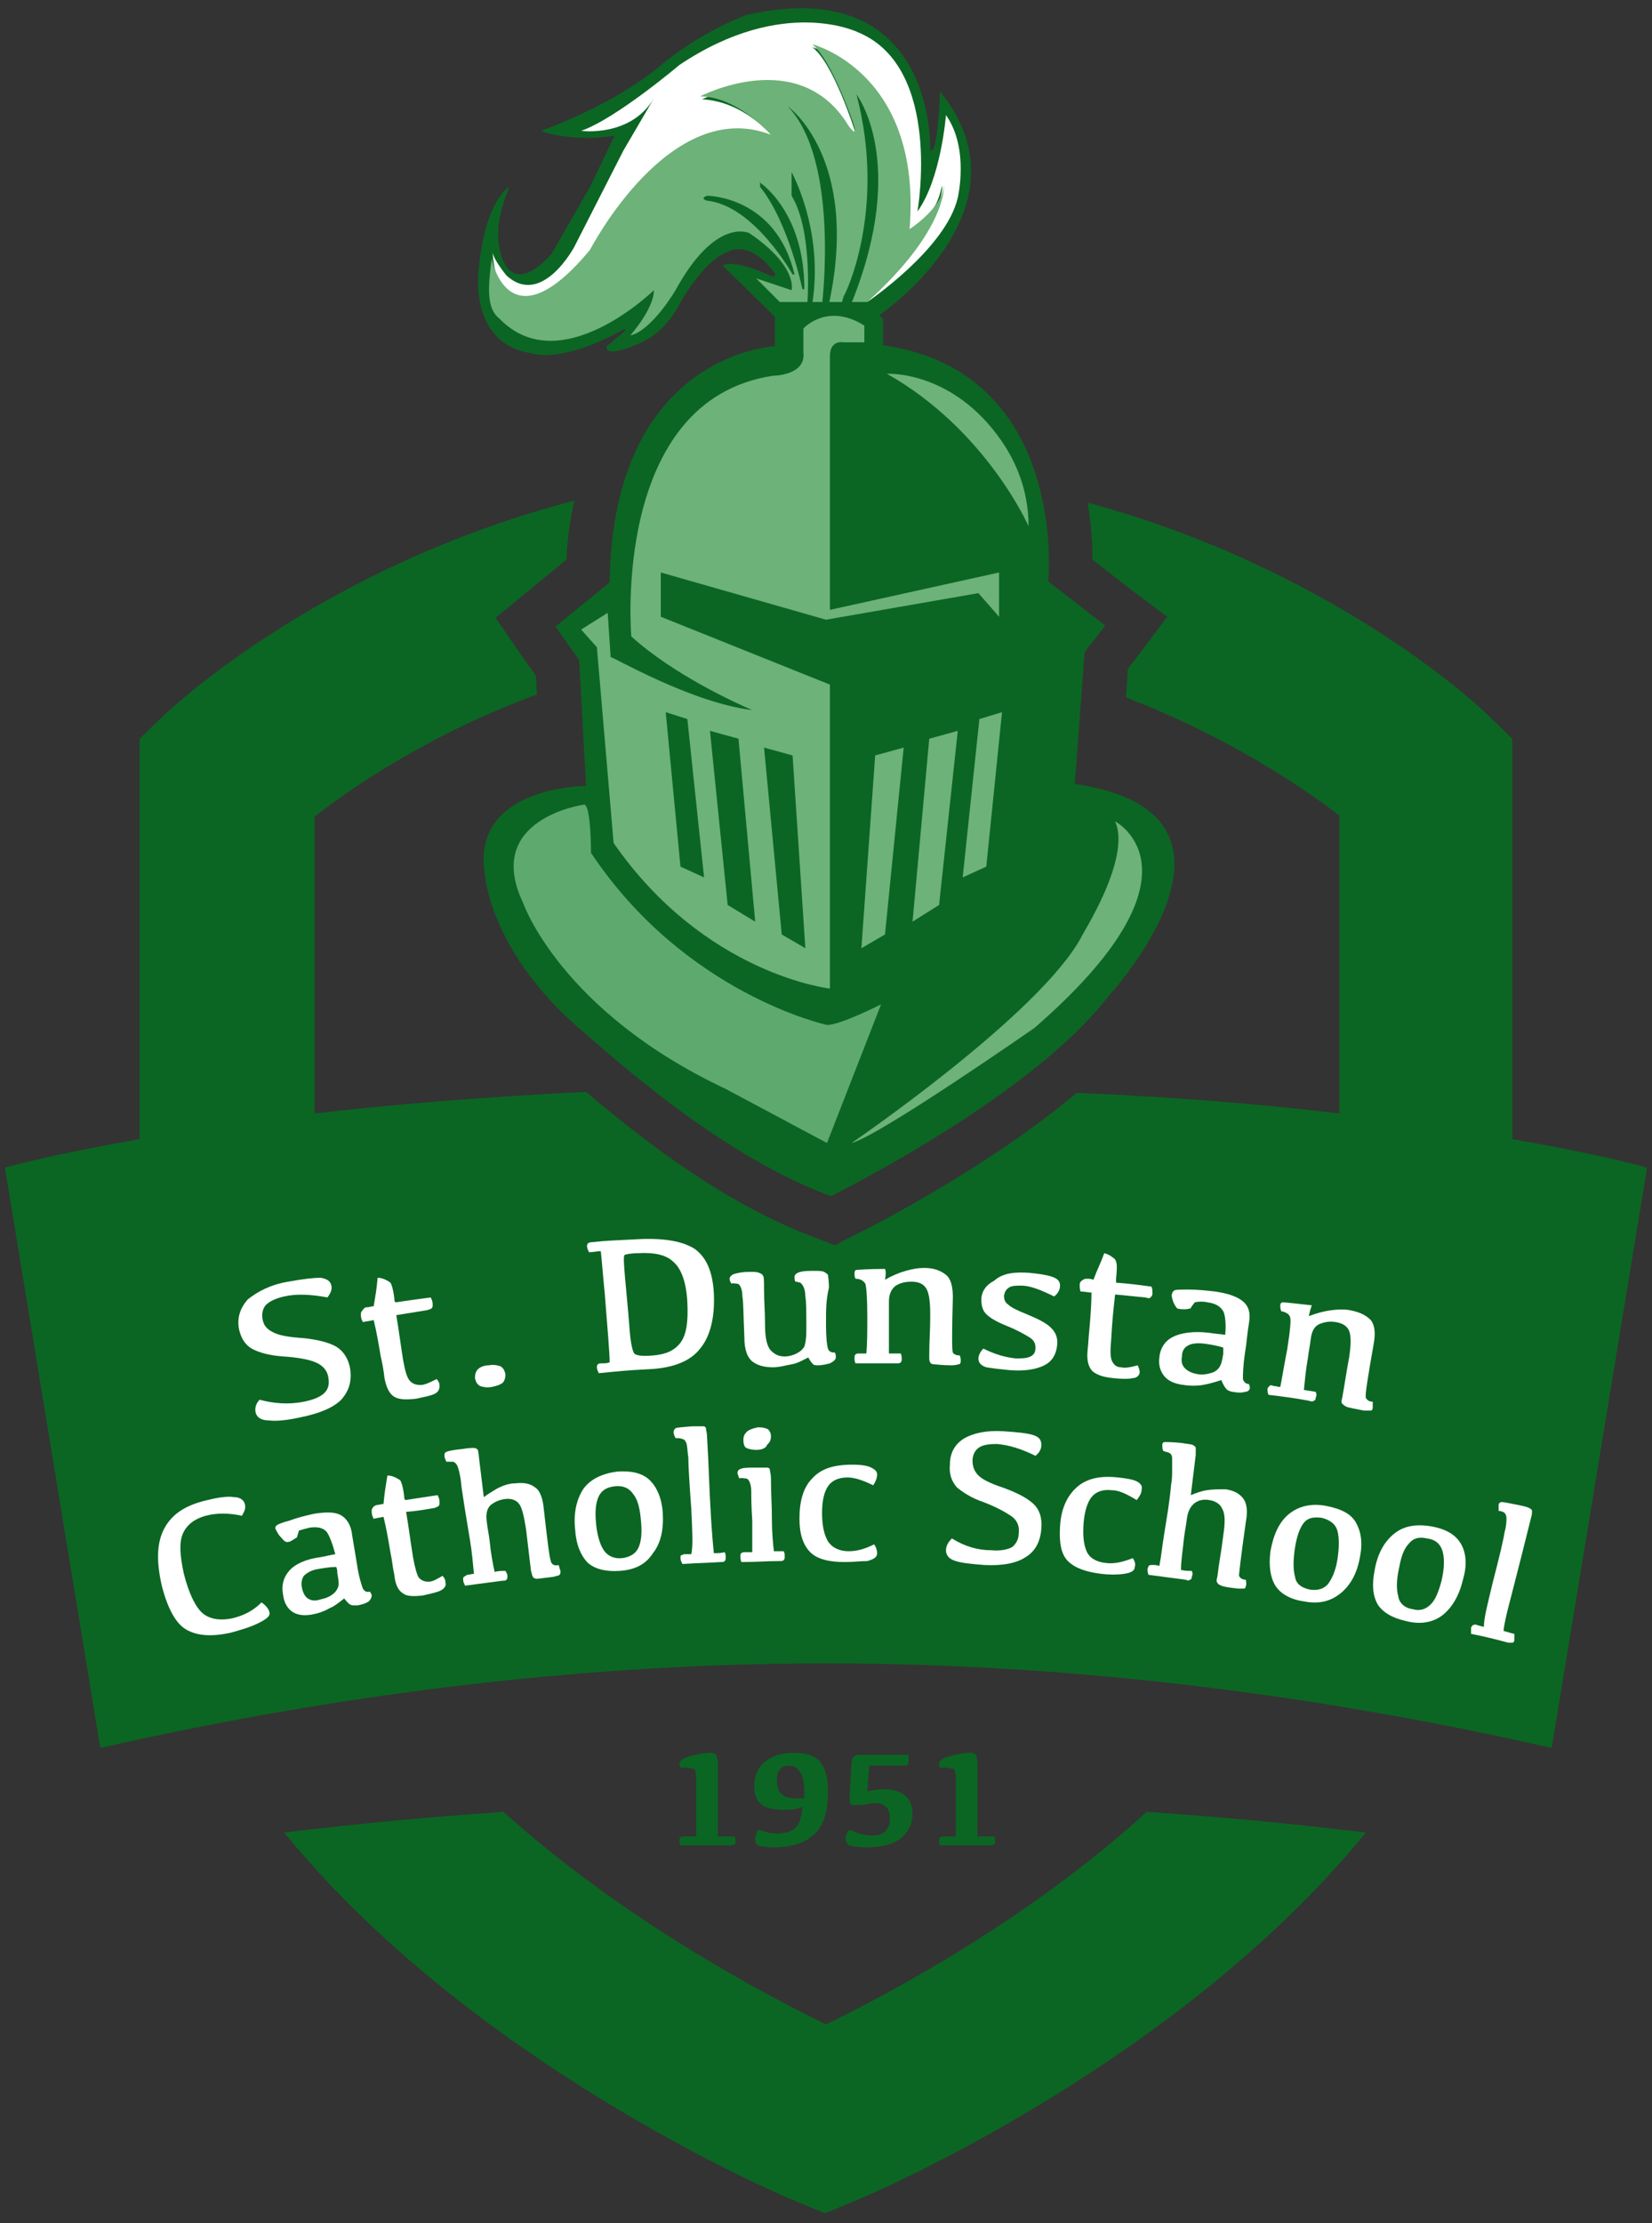
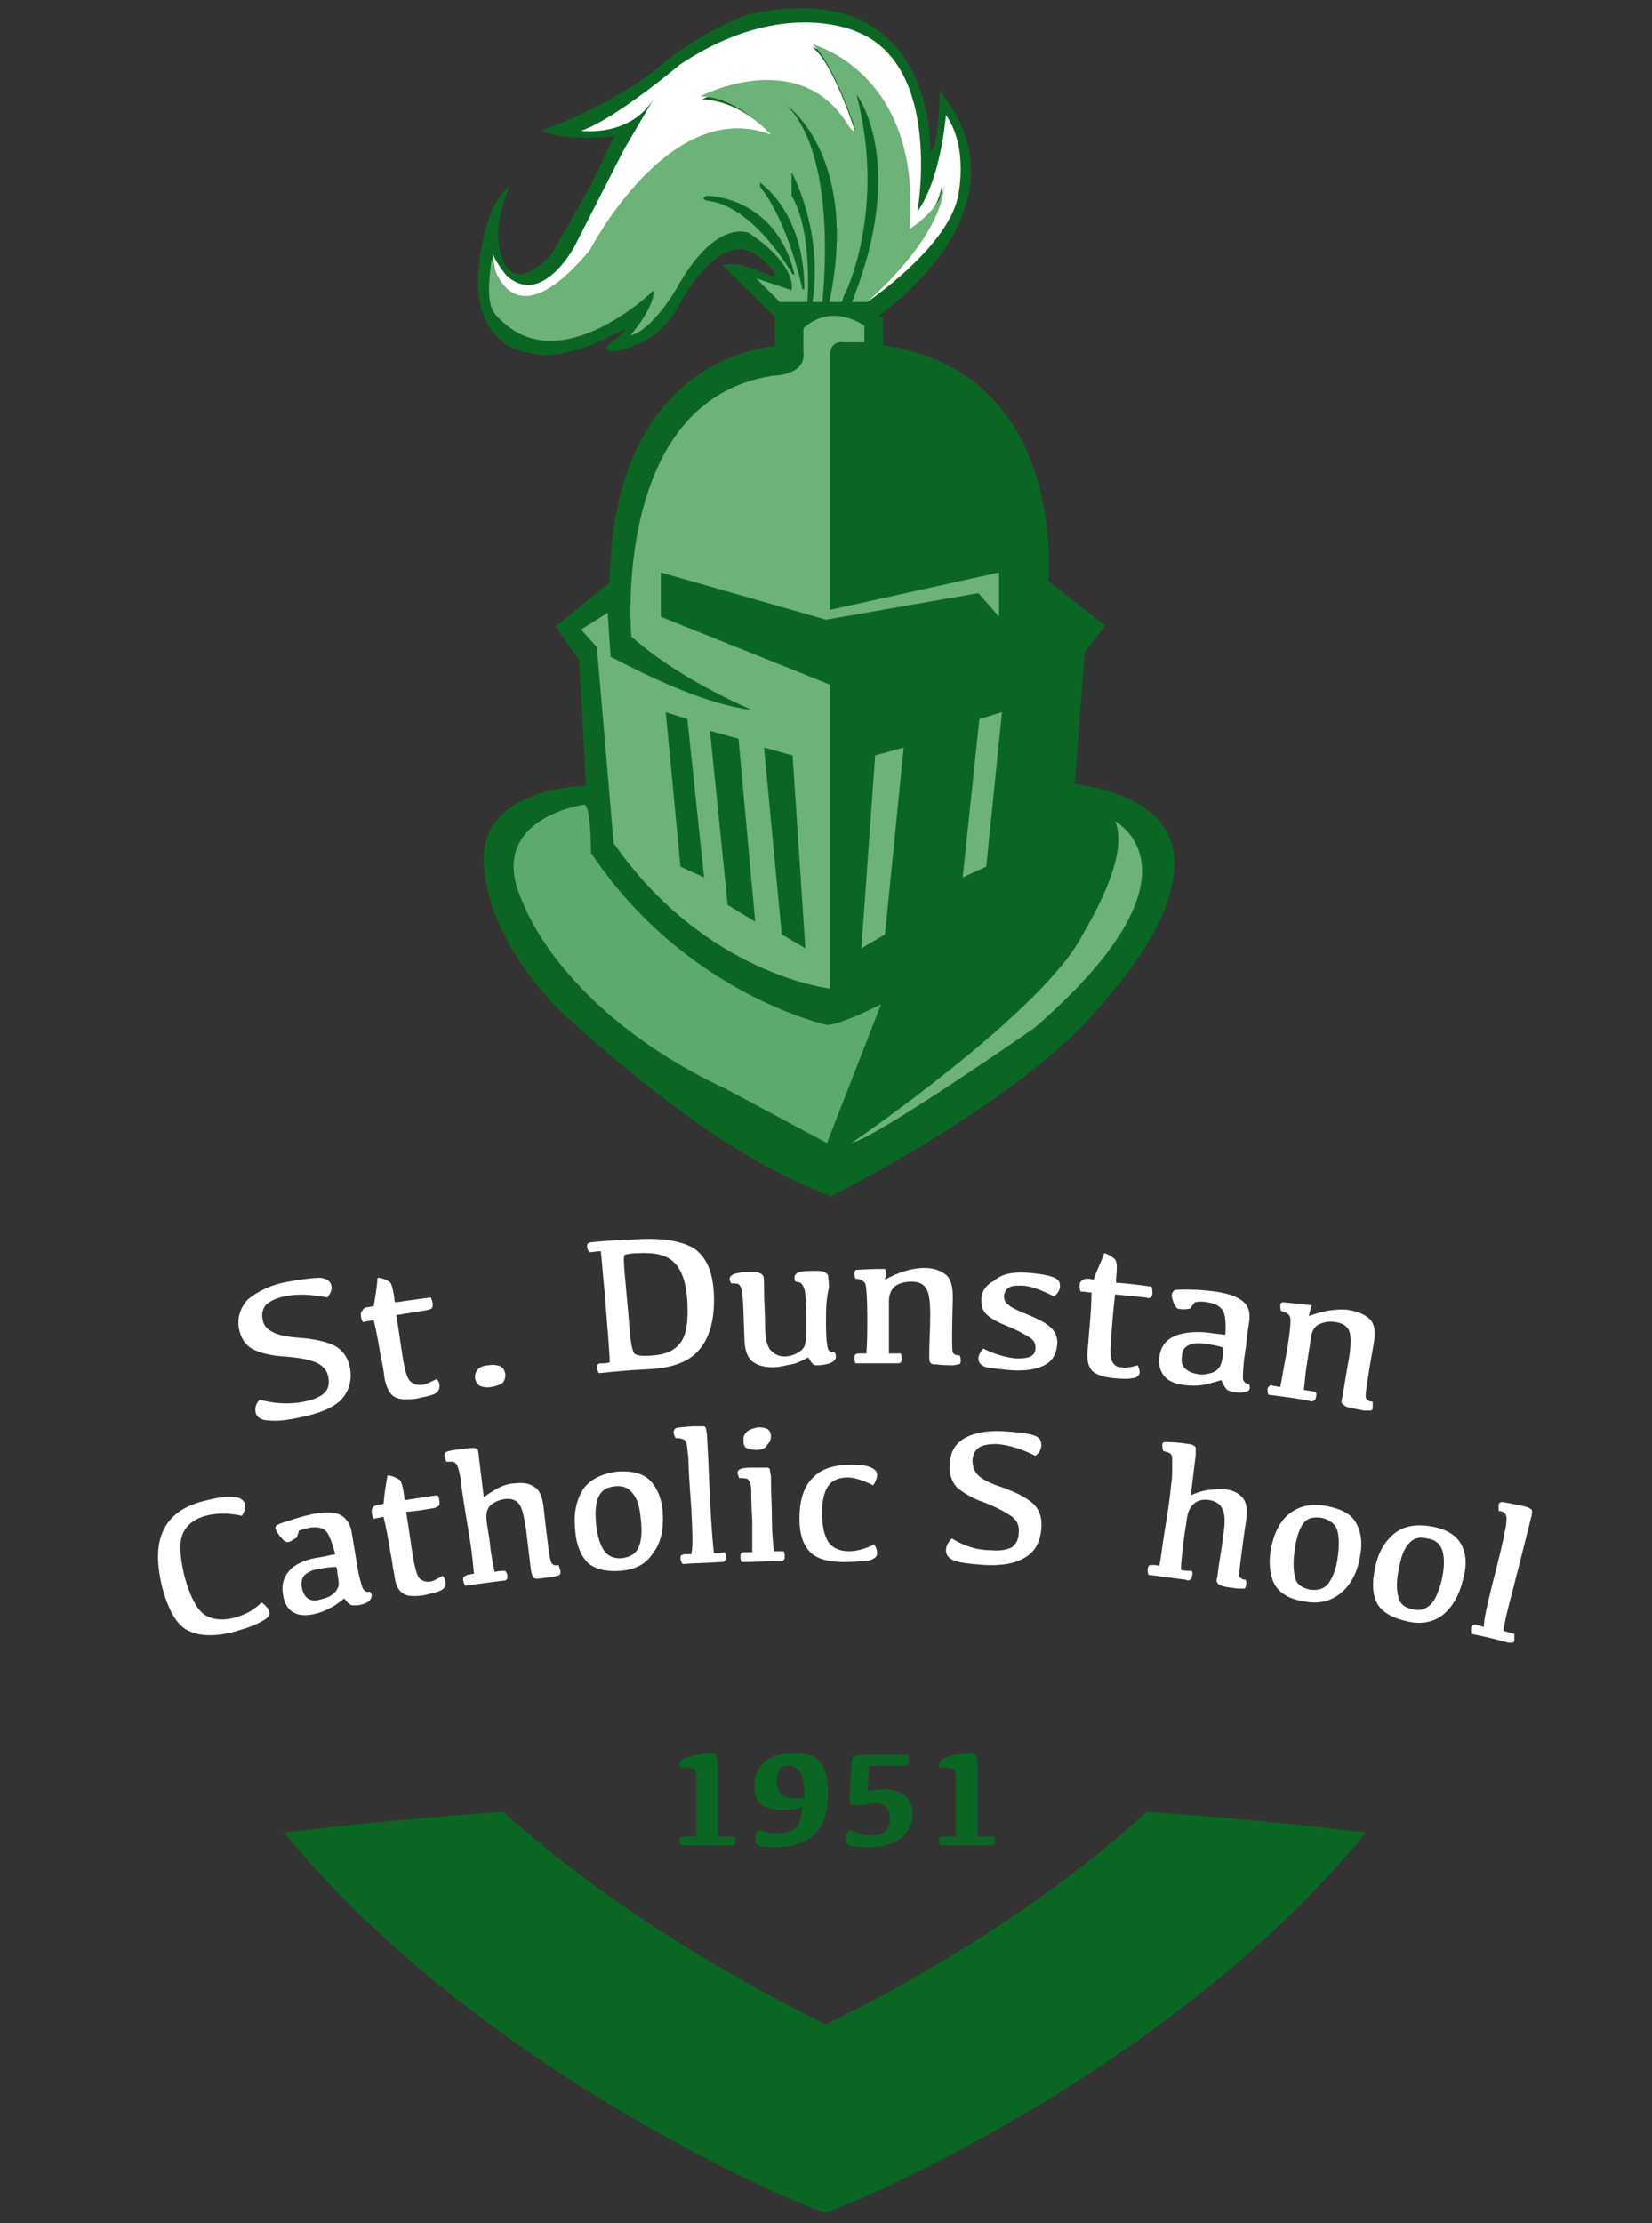
<svg xmlns="http://www.w3.org/2000/svg" version="1.1" x="0px" y="0px" viewBox="0 0 168 226" style="enable-background:new 0 0 168 226;" xml:space="preserve">
  <rect x="0" y="0" width="168" height="226" fill="#333333" stroke="none" />
  <style type="text/css">
	.st0{fill:#0B6623;}
	.st1{fill:#5EAA6E;}
	.st2{fill:#6DB278;}
	.st3{fill:#FFFFFF;}
</style>
  <g id="Layer_1">
    <g>
      <g>
        <path class="st0" d="M84,205.8c-6.4-3.1-20.7-10.7-32.8-21.6c-7.4,0.5-14.9,1.2-22.3,2.1c19,23.3,49.7,36.5,51.6,37.3l3.4,1.4     l3.4-1.4c1.9-0.8,32.6-14,51.6-37.3c-7.4-0.9-14.8-1.6-22.3-2.1C104.7,195.1,90.4,202.7,84,205.8z" />
-         <path class="st0" d="M153.8,115.8V75.1l-2.7-2.6c-0.8-0.8-15.7-14.7-40.5-21.4c0.4,2.3,0.5,4.3,0.5,5.8l4,3.1l3.6,2.7l-2.7,3.6     l-1.3,1.7l-0.2,2.9c10.4,4,17.9,9.1,21.7,12v30.3c-8.3-1-17.3-1.7-26.7-2.1c-9.5,8-22.2,14.3-22.9,14.6l-1.7,0.9l-1.8-0.7     c-8.7-3.2-16.8-9.2-23.5-14.9c-9.8,0.5-19.1,1.2-27.6,2.2V83c3.9-3,11.7-8.4,22.6-12.4l-0.1-1.9l-1.7-2.4l-2.4-3.5l3.3-2.7     l3.9-3.2c0.1-2.2,0.4-4.2,0.8-6C33,57.5,17.8,71.7,16.9,72.5l-2.7,2.6v40.7c-5,0.9-9.6,1.8-13.7,2.9l9.7,59     c21.1-4.8,46.5-8.6,73.8-8.6c27.3,0,52.7,3.8,73.8,8.6l9.7-59C163.4,117.6,158.8,116.7,153.8,115.8z" />
      </g>
      <g>
        <path class="st0" d="M59.6,79.9c0,0-11.7,0-10.3,8.9c0,0,0.4,7.5,9.1,15.3c5.9,5.2,15.8,13.7,26.1,17.5c0,0,20.3-10,28.2-20.3     c0,0,17.2-18.6-3.4-21.6l1-13.4l2.1-2.7l-5.8-4.5c0,0,2.1-21.3-16.8-24v-2.7c0,0-4.1-4.1-11-0.3v3.1c0,0-16.5,0.7-16.8,24     l-5.5,4.5l2.4,3.4L59.6,79.9z" />
        <path class="st1" d="M59.4,81.8c0,0-10.3,1.4-6.2,10c0,0,3.8,11,20.6,18.9l10.3,5.5l5.5-14.1c0,0-4.1,2.1-5.5,2.1     c0,0-14.4-3.1-24-17.5C60.1,86.6,60.1,81.8,59.4,81.8z" />
        <path class="st2" d="M76.6,72.2c0,0-0.1,0-0.3-0.1c-1.4-0.6-7.8-3.5-12.1-7.4c0,0-2.1-24,14.4-26.5c0,0,3.4,0,3.1-2.4v-2.4     c0,0,2.4-2.7,6.2-0.3v1.7h-2.1c0,0-1.4-0.3-1.4,1.4v25.8l17.2-3.8v4.5l-2.1-2.4l-15.5,2.7l-16.8-4.8v4.5l17.2,6.9v30.9     c0,0-12.7-1.4-22-14.8l-1.7-19.9L59.1,64l2.7-1.7l0.3,4.5C62.2,66.7,70.4,71.5,76.6,72.2z" />
        <path class="st2" d="M113.4,83.5c0,0,10,5.2-8.2,21c0,0-15.8,11-18.6,11.7c0,0,19.2-13.1,23.4-21     C109.9,95.2,115.1,87.3,113.4,83.5z" />
-         <path class="st2" d="M90.2,38c0,0,6.7-0.4,11.7,6.9c1.3,1.9,2.7,4.8,2.7,8.6C104.6,53.5,100.3,43.7,90.2,38z" />
        <path class="st0" d="M89.2,32.2c0,0,16.2-10.8,6.4-22.9c0,0-0.2,6.5-1,6c0,0,0.7-18.1-18.6-13.8c0,0-4.1,1.4-8.4,4.8     c0,0-4.1,3.9-12.6,7c0,0,2.9,1.2,7.5,0.5L60,19l-3.9,6.8c0,0-4.1,5-5.3-0.5c-0.3-1.6-0.2-3.4,1-6.3c0,0-2.4,1.2-3.1,8.2     c0,0-1.2,7.7,5.3,8.7c0,0,2.9,1.2,9.4-2.4c0,0,0.7-0.2-0.5,0.7l-1.2,1c0,0-0.4,1.3,3.1-0.2c1.5-0.6,3.1-1.7,4.6-4.6     c0,0,2.2-3.9,4.6-4.8c0,0,2.2-1.4,4.8,2.2c0,0,0.2,0.5-0.5,0.2c0,0-3.6-1.7-4.8-1l5.3,5.2l5.8-0.3L89.2,32.2z" />
        <path class="st3" d="M88.2,30.7c0,0,8-5.4,9.2-10.6c0,0,1.2-5-1.2-8.4c0,0-0.5,6.5-2.9,9.8c0,0,2.6-14.6-6-18.2     c0,0-7.6-3.8-18.2,3.3c0,0-6.5,5.5-10,6.7c0,0,5,0.7,7.4-3.3l-3.1,5.3l-5,9.8c0,0-3.3,6.2-6.9,2.9c0,0-1.4-1.7-1.4-2.4     c0,0,0.2,10.8,9.6,0.7c3.9-4,7.9-15.3,18.9-12.4c0,0-2.9-3.6-7.2-3.8c0,0,10-5,15.3,3.6c0,0,0.5,0.5,0.2-0.5c0,0-2.2-6.9-4.3-8.4     c0,0,11,3.1,9.8,18.6c0,0,1.6-1.1,2-1.6c0.6-0.6,1-1.2,1.4-2.9C95.9,19,95.9,22.8,88.2,30.7z" />
        <path class="st2" d="M50,26.3c0,0,1.7,9.1,10-0.9c0,0,8.1-15.7,18.4-11.7c0,0-3.4-3.9-7.2-3.9c0,0,10.1-5.3,15.1,3     c0,0,1,1.4,0.5-0.2c0,0-2.2-6.5-4.2-8.1c0,0,11.2,2.8,9.9,18.8c0,0,3.4-2.2,3.5-4.5c0,0,0.4,4.5-7.8,11.9h-8.9l-2.4-2.4l3.6,1.2     c0,0,0.7-2.4-4.3-5.8c0,0-3.4-1.7-7.5,5.8c0,0-2.4,4.1-4.6,4.6c0,0,2.4-2.7,2.4-4.6c0,0-9.5,9.3-15.7,2.9     C49.5,31.4,49.6,29.4,50,26.3z" />
        <path class="st0" d="M87.1,9.6c0,0,5.3,6.8-0.5,21.2h-1l0.2-0.7C85.9,30.1,90.2,21.4,87.1,9.6z" />
        <path class="st0" d="M80.1,10.8c0,0,7.4,5.2,4.2,20.1l-0.7,0.1C83.6,30.9,85.4,16.3,80.1,10.8z" />
        <path class="st0" d="M80.5,17.5c0,0,3.3,5.9,2.1,13.4h-0.5c0,0,0.6-7.4-1.6-11V17.5z" />
        <path class="st0" d="M77.2,18.5c0,0,4.6,2.9,4.6,10.9h-0.2c0,0-1.4-6.8-4.3-10.4V18.5z" />
        <path class="st0" d="M71.9,19.9c0,0,7,0,8.9,8h-0.2c0,0-3.9-7-8.7-7.5C71.9,20.4,71.1,20.2,71.9,19.9z" />
        <polygon class="st0" points="77.7,76 80.6,76.8 81.9,96.4 79.5,95    " />
        <polygon class="st0" points="72.2,74.3 75.1,75.1 76.8,93.7 74,92    " />
        <polygon class="st0" points="67.7,72.4 69.9,73.1 71.6,89.2 69.2,88.1    " />
        <polygon class="st2" points="91.9,76 89,76.8 87.6,96.4 90,95    " />
-         <polygon class="st2" points="97.4,74.3 94.5,75.1 92.8,93.7 95.5,92    " />
        <polygon class="st2" points="101.9,72.4 99.6,73.1 97.9,89.2 100.3,88.1    " />
      </g>
      <g>
        <path class="st0" d="M70.8,186.7c0-0.6,0-2.3,0-5.1c0-0.5,0-0.9,0-1.1c0-0.2-0.1-0.4-0.1-0.5s-0.1-0.2-0.3-0.2     c-0.1,0-0.3-0.1-0.6-0.1h-0.6c-0.1-0.1-0.1-0.3-0.1-0.4c0-0.3,0.4-0.6,1.2-0.8s1.4-0.3,1.8-0.3c0.3,0,0.5,0,0.6,0.1     c0.1,0.1,0.2,0.1,0.2,0.3c0,0.1,0.1,0.3,0.1,0.6v2.9c0,2.5,0,4,0,4.6h1.7c0.1,0.2,0.1,0.3,0.1,0.5c0,0.2,0,0.3-0.1,0.3     c-0.1,0.1-0.2,0.1-0.4,0.1h-5.1c-0.1-0.2-0.1-0.4-0.1-0.5c0-0.1,0-0.2,0.1-0.3s0.2-0.1,0.3-0.1H70.8z" />
        <path class="st0" d="M79.8,184c-1.1,0-2-0.2-2.4-0.6c-0.5-0.4-0.7-1-0.7-1.9c0-1,0.4-1.8,1.1-2.4c0.7-0.6,1.7-0.9,2.9-0.9     c1.3,0,2.2,0.3,2.7,0.9c0.5,0.6,0.8,1.6,0.8,3c0,2-0.4,3.4-1.3,4.3c-0.9,0.9-2.3,1.4-4.2,1.4c-0.9,0-1.4-0.1-1.6-0.2     c-0.2-0.1-0.3-0.3-0.3-0.6c0-0.3,0.1-0.7,0.3-1c0.6,0.2,1.2,0.4,1.8,0.4c1,0,1.7-0.2,2.1-0.7c0.3-0.3,0.5-1,0.6-2     C81.1,183.9,80.5,184,79.8,184z M81.8,182.3c0-0.9-0.1-1.6-0.4-2.1s-0.7-0.7-1.2-0.7c-0.4,0-0.7,0.1-0.9,0.4     c-0.2,0.2-0.3,0.6-0.3,1.1c0,0.7,0.2,1.2,0.6,1.5c0.4,0.3,1.1,0.4,2.2,0.3C81.8,182.5,81.8,182.4,81.8,182.3z" />
        <path class="st0" d="M92.3,178.3c0.1,0.2,0.1,0.4,0.1,0.7c0,0.2,0,0.3-0.1,0.4c-0.1,0.1-0.2,0.1-0.4,0.1h-3.5l-0.2,2.6     c0.6-0.1,1.1-0.2,1.7-0.2c0.9,0,1.6,0.2,2.1,0.6c0.5,0.4,0.8,1,0.8,1.9c0,1-0.4,1.8-1.2,2.5c-0.8,0.6-2,0.9-3.5,0.9     c-0.9,0-1.5-0.1-1.7-0.2c-0.3-0.1-0.4-0.4-0.4-0.7c0-0.3,0.1-0.6,0.4-0.9c0.8,0.4,1.6,0.6,2.2,0.6c0.7,0,1.1-0.1,1.4-0.4     s0.5-0.7,0.5-1.2c0-0.6-0.1-1.1-0.4-1.3c-0.3-0.3-0.7-0.4-1.1-0.4c-0.4,0-0.8,0.1-1.3,0.2h-1.1c-0.2-0.2-0.2-0.5-0.2-0.9l0.2-3.4     c0-0.3,0.1-0.5,0.2-0.6c0.1-0.1,0.3-0.2,0.5-0.2H92.3z" />
        <path class="st0" d="M97.2,186.7c0-0.6,0-2.3,0-5.1c0-0.5,0-0.9,0-1.1c0-0.2-0.1-0.4-0.1-0.5s-0.1-0.2-0.3-0.2     c-0.1,0-0.3-0.1-0.6-0.1h-0.6c-0.1-0.1-0.1-0.3-0.1-0.4c0-0.3,0.4-0.6,1.2-0.8s1.4-0.3,1.8-0.3c0.3,0,0.5,0,0.6,0.1     c0.1,0.1,0.2,0.1,0.2,0.3c0,0.1,0.1,0.3,0.1,0.6v2.9c0,2.5,0,4,0,4.6h1.7c0.1,0.2,0.1,0.3,0.1,0.5c0,0.2,0,0.3-0.1,0.3     c-0.1,0.1-0.2,0.1-0.4,0.1h-5.1c-0.1-0.2-0.1-0.4-0.1-0.5c0-0.1,0-0.2,0.1-0.3s0.2-0.1,0.3-0.1H97.2z" />
      </g>
    </g>
  </g>
  <g id="Layer_2">
    <g>
      <g>
        <path class="st3" d="M29.3,130.3c1.6-0.3,2.7-0.4,3.3-0.4c0.6,0.1,1,0.3,1.1,0.8c0.1,0.4-0.1,0.8-0.4,1.2     c-1.6-0.3-3.1-0.4-4.4-0.1c-0.9,0.2-1.5,0.5-1.9,0.9c-0.3,0.4-0.4,0.9-0.3,1.4c0.1,0.6,0.4,1,1,1.3c0.5,0.3,1.4,0.5,2.7,0.6     c1.5,0.1,2.8,0.4,3.6,0.8c0.8,0.4,1.4,1.2,1.6,2.3c0.2,1.3-0.1,2.3-0.9,3.2c-0.8,0.8-2.2,1.4-4.2,1.8c-1.4,0.3-2.4,0.4-3.2,0.3     c-0.7,0-1.2-0.3-1.3-0.8c-0.1-0.4,0-0.9,0.4-1.3c1.5,0.4,3,0.5,4.5,0.2c1-0.2,1.7-0.5,2.1-0.9c0.4-0.4,0.5-0.9,0.4-1.5     c-0.1-0.8-0.6-1.3-1.3-1.6s-1.8-0.5-3.3-0.6c-1.4-0.1-2.5-0.4-3.2-0.8c-0.7-0.4-1.1-1.1-1.3-2c-0.2-1.1,0.1-2.1,0.9-3     C26.2,131.3,27.5,130.6,29.3,130.3z" />
        <path class="st3" d="M37.3,132.9c0.3,0,0.4-0.1,0.7-0.1c0.2-1.2,0.3-1.7,0.4-2.9c0.3,0,0.6,0.1,0.8,0.2c0.2,0.1,0.4,0.2,0.5,0.3     c0.1,0.1,0.3,0.7,0.4,1.6c0,0.2,0,0.2,0.1,0.4c1.4-0.2,2.1-0.3,3.6-0.5c0.1,0.2,0.2,0.4,0.2,0.7c0,0.2,0,0.3-0.1,0.4     c-0.1,0.1-0.2,0.1-0.5,0.2c-1.2,0.2-1.9,0.3-3.1,0.5c0.3,1.8,0.4,2.7,0.7,4.6c0.2,1.1,0.4,1.8,0.7,2.1c0.3,0.3,0.6,0.4,1.1,0.4     c0.4,0,1-0.3,1.6-0.6c0.2,0.2,0.3,0.4,0.3,0.7c0,0.3-0.1,0.6-0.5,0.8c-0.4,0.2-1,0.3-1.9,0.5c-1,0.1-1.7,0.1-2.2-0.2     c-0.5-0.3-0.8-0.9-1-1.9c-0.1-0.9-0.2-1.4-0.4-2.3c-0.2-1.2-0.4-2.4-0.7-3.6c-0.4,0.1-0.6,0.1-1.1,0.2c-0.1-0.2-0.2-0.4-0.2-0.7     c0-0.2,0-0.3,0.1-0.4C37,133,37.1,132.9,37.3,132.9z" />
        <path class="st3" d="M50,141c-0.5,0.1-0.9,0-1.2-0.1c-0.3-0.2-0.4-0.4-0.5-0.8c0-0.4,0.1-0.7,0.3-0.9s0.6-0.4,1.1-0.4     c0.5-0.1,0.9,0,1.2,0.1c0.3,0.2,0.4,0.4,0.5,0.8c0,0.4-0.1,0.7-0.3,0.9C50.8,140.8,50.5,140.9,50,141z" />
        <path class="st3" d="M60,126.3c1.8-0.2,2.7-0.2,4.5-0.3c3-0.2,5,0.2,6.2,1c1.2,0.9,1.8,2.4,1.9,4.6c0.1,2.4-0.4,4.3-1.4,5.5     c-1,1.3-2.8,2-5.3,2.1c-2,0.1-3,0.2-5,0.4c-0.1-0.2-0.2-0.4-0.2-0.6c0-0.1,0-0.2,0.1-0.3c0.1-0.1,0.2-0.1,0.4-0.1     c0.3,0,0.5,0,0.8-0.1c0-0.9-0.2-3.2-0.5-7c-0.2-2-0.3-3.4-0.4-4.3c-0.5,0-0.7,0.1-1.2,0.1c-0.1-0.2-0.2-0.4-0.2-0.6     c0-0.1,0-0.2,0.1-0.3C59.7,126.4,59.8,126.4,60,126.3z M64.9,127.4c-0.6,0-1.3,0.1-1.4,0.2c-0.2,0.3,0.2,3.4,0.5,7.2     c0.1,1.6,0.3,2.5,0.5,2.8c0.2,0.2,0.8,0.3,1.9,0.2c1.3-0.1,2.2-0.5,2.8-1.3c0.6-0.8,0.8-2.1,0.7-4.1c-0.1-2-0.6-3.4-1.4-4.1     C67.8,127.6,66.6,127.3,64.9,127.4z" />
        <path class="st3" d="M84,134.7c0,1.3,0.1,2.1,0.2,2.4c0.1,0.3,0.3,0.4,0.7,0.4c0.1,0.2,0.1,0.3,0.1,0.5c0,0.2-0.2,0.4-0.6,0.6     c-0.4,0.1-0.8,0.2-1.2,0.2c-0.2,0-0.4,0-0.5-0.1c-0.1-0.1-0.3-0.3-0.5-0.7c-0.6,0.3-1.1,0.6-1.7,0.7s-1.2,0.3-1.9,0.3     c-0.9,0-1.6-0.2-2.1-0.6c-0.5-0.4-0.8-1.2-0.8-2.4c-0.1-2.3-0.1-3.7-0.2-4.2c0-0.5-0.1-0.8-0.2-1c-0.1-0.2-0.2-0.3-0.4-0.3     c-0.2,0-0.3-0.1-0.5,0c-0.1-0.1-0.2-0.3-0.2-0.5c0-0.2,0.2-0.4,0.5-0.5c0.4-0.1,0.8-0.2,1.5-0.2c0.5,0,0.8,0,1,0.1     c0.2,0.1,0.3,0.1,0.4,0.3c0.1,0.1,0.1,0.6,0.1,1.3c0,1.5,0.1,2.2,0.1,3.7c0,1.3,0.2,2.2,0.6,2.6s0.8,0.6,1.4,0.6     c0.4,0,0.8-0.1,1.2-0.3c0.4-0.2,0.6-0.4,0.8-0.7c0.1-0.3,0.2-0.8,0.2-1.6c0-1.9,0-3-0.1-3.5c0-0.5-0.1-0.8-0.2-1     s-0.2-0.3-0.3-0.4c-0.1,0-0.3-0.1-0.5-0.1c-0.1-0.1-0.1-0.3-0.1-0.5c0-0.2,0.2-0.4,0.6-0.5c0.4-0.1,0.8-0.1,1.4-0.1     c0.5,0,0.8,0,1,0.1c0.2,0.1,0.3,0.2,0.4,0.3c0,0.1,0.1,0.6,0.1,1.3C84,132.2,84,133,84,134.7z" />
        <path class="st3" d="M90,130.1c0.7-0.4,1.4-0.7,2.1-0.9c0.7-0.2,1.3-0.3,1.9-0.3c1,0,1.7,0.3,2.2,0.7c0.5,0.4,0.7,1.2,0.7,2.3     c-0.1,3.5-0.1,5.4,0,5.6c0.1,0.2,0.4,0.3,0.7,0.3c0.1,0.2,0.1,0.4,0.1,0.6c0,0.2-0.1,0.3-0.2,0.3s-0.3,0.1-0.7,0.1     c-1,0-1.6-0.1-1.8-0.1c-0.2,0-0.4-0.1-0.4-0.2c-0.1-0.1-0.1-0.3-0.1-0.6c0-1.7,0.1-2.5,0.1-4.2c0-1.3-0.1-2.2-0.4-2.7     c-0.3-0.5-0.8-0.7-1.5-0.7c-0.6,0-1.1,0.1-1.6,0.4c-0.4,0.3-0.7,0.8-0.7,1.6c0,0.8,0,1.2,0,2.1c0,1.2,0,2.2,0,3.2     c0.5,0,0.7,0,1.2,0c0.1,0.2,0.1,0.4,0.1,0.5c0,0.2,0,0.3-0.1,0.4c-0.1,0.1-0.2,0.1-0.4,0.1c-1.7,0-2.5,0-4.2,0     c-0.1-0.2-0.1-0.4-0.1-0.6c0-0.1,0-0.2,0.1-0.3s0.2-0.1,0.4-0.1c0.3,0,0.4,0,0.7,0c0.1-1,0.1-2.3,0.1-3.8c0-1.9-0.1-3-0.2-3.3     c-0.2-0.3-0.5-0.5-1-0.5c-0.1-0.2-0.1-0.4-0.1-0.6c0-0.2,0.1-0.3,0.2-0.3c0.2,0,1.1-0.1,2.9-0.1C90.1,129.2,90.1,129.6,90,130.1z     " />
        <path class="st3" d="M104.7,129.4c1,0.1,1.7,0.2,2.3,0.4c0.6,0.2,0.8,0.5,0.8,0.9c0,0.4-0.2,0.8-0.6,1.1     c-1.4-0.7-2.5-1.1-3.3-1.1c-0.6,0-1,0-1.3,0.2c-0.3,0.2-0.4,0.4-0.5,0.8c0,0.4,0.1,0.7,0.4,0.9c0.3,0.3,0.9,0.6,1.9,1     c1.2,0.5,2,0.9,2.5,1.4c0.5,0.5,0.7,1.1,0.6,1.8c-0.1,0.9-0.5,1.6-1.3,2c-0.8,0.4-1.9,0.6-3.4,0.5c-1.1-0.1-1.9-0.2-2.5-0.3     c-0.6-0.2-0.8-0.5-0.8-0.9c0-0.3,0.2-0.7,0.5-1c1.2,0.6,2.3,0.9,3.3,1c0.6,0,1.1,0,1.5-0.2s0.5-0.5,0.5-0.9     c0-0.5-0.2-0.8-0.7-1.1c-0.5-0.3-1.2-0.7-2.2-1.1c-1-0.4-1.7-0.8-2.1-1.2c-0.4-0.4-0.5-0.9-0.5-1.5c0-0.8,0.5-1.5,1.3-1.9     C102,129.4,103.2,129.3,104.7,129.4z" />
        <path class="st3" d="M110.5,130c0.3,0,0.4,0,0.7,0.1c0.4-1.1,0.7-1.6,1.1-2.7c0.3,0.1,0.6,0.2,0.8,0.4c0.2,0.1,0.4,0.3,0.4,0.5     c0.1,0.2,0.1,0.7,0,1.7c0,0.2,0,0.2,0,0.4c1.4,0.1,2.1,0.2,3.6,0.4c0.1,0.2,0.1,0.5,0.1,0.7c0,0.2-0.1,0.3-0.2,0.4     c-0.1,0.1-0.2,0.1-0.5,0c-1.2-0.1-1.9-0.2-3.1-0.3c-0.2,1.8-0.3,2.8-0.4,4.6c-0.1,1.1-0.1,1.8,0.1,2.2c0.2,0.4,0.5,0.6,0.9,0.6     c0.4,0.1,1,0,1.7-0.2c0.1,0.2,0.2,0.5,0.2,0.7c0,0.3-0.3,0.6-0.7,0.6c-0.4,0.1-1.1,0.1-2,0c-1-0.1-1.6-0.3-2.1-0.7     c-0.4-0.4-0.6-1.1-0.5-2.1c0.1-0.9,0.1-1.4,0.2-2.3c0.1-1.2,0.2-2.5,0.2-3.6c-0.4,0-0.6-0.1-1.1-0.1c-0.1-0.2-0.1-0.5-0.1-0.7     c0-0.2,0.1-0.3,0.1-0.3C110.2,130,110.4,130,110.5,130z" />
        <path class="st3" d="M124.2,140.3c-0.6,0.2-1.3,0.4-1.9,0.5c-0.6,0.1-1.3,0.1-1.9,0c-0.9-0.1-1.6-0.4-2-0.9     c-0.4-0.5-0.6-1.1-0.5-1.9c0.1-1,0.6-1.7,1.4-2.1c0.8-0.4,2.1-0.6,3.7-0.4c0.6,0.1,0.9,0.1,1.6,0.2c0.1-1.1,0-2-0.2-2.4     c-0.3-0.5-0.8-0.8-1.6-0.9c-0.4-0.1-0.9-0.1-1.3,0c-0.3,0.4-0.4,0.5-0.4,0.6c0,0-0.3,0.1-0.6,0.1s-0.6,0-0.8-0.1     c-0.1-0.1-0.3-0.4-0.4-0.7c-0.1-0.3-0.2-0.6-0.1-0.8c0-0.1,0.1-0.2,0.2-0.3c0.1-0.1,0.6-0.1,1.5-0.1c0.9,0,1.8,0.1,2.7,0.2     c1.3,0.2,2.2,0.5,2.8,1c0.6,0.5,0.8,1.2,0.6,2.3c-0.2,1.2-0.2,1.8-0.4,3c-0.2,1.4-0.2,2.2-0.2,2.6c0.1,0.3,0.3,0.5,0.6,0.5     c0.1,0.2,0.1,0.3,0.1,0.4c0,0.2-0.2,0.4-0.5,0.4c-0.3,0.1-0.7,0.1-1.2,0c-0.2,0-0.4-0.1-0.6-0.2     C124.6,141.1,124.4,140.8,124.2,140.3z M124.4,137c-0.6-0.2-1.2-0.3-1.9-0.4c-0.8-0.1-1.4,0-1.7,0.2c-0.4,0.2-0.6,0.6-0.6,1.1     c-0.1,0.5,0,0.9,0.3,1.2s0.7,0.5,1.3,0.6c0.5,0.1,0.9,0,1.3-0.1c0.4-0.1,0.7-0.3,0.9-0.6c0.2-0.3,0.3-0.7,0.4-1.4     C124.4,137.4,124.4,137.2,124.4,137z" />
        <path class="st3" d="M133.1,133.8c0.8-0.3,1.5-0.5,2.3-0.6c0.7-0.1,1.4-0.1,1.9,0c1,0.2,1.6,0.5,2.1,1c0.4,0.5,0.5,1.3,0.3,2.4     c-0.6,3.4-0.9,5.3-0.8,5.5c0.1,0.2,0.3,0.4,0.7,0.4c0,0.2,0,0.4,0,0.6c0,0.2-0.1,0.3-0.2,0.3s-0.4,0-0.7,0     c-1-0.2-1.6-0.3-1.8-0.4c-0.2-0.1-0.3-0.2-0.4-0.3c-0.1-0.1-0.1-0.3,0-0.6c0.3-1.7,0.4-2.5,0.7-4.1c0.2-1.3,0.2-2.2,0-2.7     c-0.2-0.5-0.7-0.8-1.4-0.9c-0.6-0.1-1.1,0-1.6,0.2c-0.5,0.2-0.8,0.7-0.9,1.5c-0.1,0.8-0.2,1.2-0.3,2c-0.2,1.1-0.3,2.2-0.4,3.2     c0.5,0.1,0.7,0.1,1.2,0.2c0.1,0.2,0.1,0.4,0,0.6c0,0.2-0.1,0.3-0.2,0.3c-0.1,0.1-0.2,0.1-0.5,0c-1.6-0.3-2.5-0.4-4.1-0.6     c-0.1-0.2-0.1-0.4-0.1-0.6c0-0.1,0.1-0.2,0.2-0.3c0.1-0.1,0.2-0.1,0.4,0c0.3,0,0.4,0.1,0.7,0.1c0.2-1,0.4-2.3,0.7-3.8     c0.3-1.9,0.4-3,0.3-3.3c-0.1-0.3-0.4-0.5-0.9-0.6c-0.1-0.2-0.1-0.4-0.1-0.6c0-0.2,0.1-0.3,0.3-0.3c0.2,0,1.1,0.1,2.9,0.3     C133.3,133,133.2,133.3,133.1,133.8z" />
        <path class="st3" d="M23.7,164.5c1.2-0.3,2.1-0.8,2.9-1.6c0.4,0.3,0.7,0.6,0.8,1c0.1,0.4-0.3,0.7-1.1,1.1c-0.8,0.4-1.8,0.7-2.9,1     c-1.9,0.4-3.3,0.3-4.4-0.3c-1.1-0.6-1.9-2.1-2.5-4.3c-0.6-2.5-0.6-4.5,0.2-6c0.8-1.5,2.2-2.4,4.4-2.9c1.2-0.3,2.1-0.4,2.7-0.3     c0.6,0,1,0.3,1.1,0.7c0.1,0.4,0,0.7-0.3,1.2c-1.3-0.3-2.6-0.3-3.7,0c-1.1,0.3-1.9,0.9-2.3,1.8c-0.4,0.9-0.3,2.3,0.1,4.1     c0.5,2,1.2,3.4,1.9,4C21.3,164.6,22.4,164.8,23.7,164.5z" />
        <path class="st3" d="M35,162.5c-0.5,0.4-1,0.8-1.5,1c-0.5,0.3-1.1,0.5-1.6,0.6c-0.9,0.2-1.6,0.1-2.1-0.2c-0.5-0.3-0.9-0.9-1-1.7     c-0.2-1,0-1.8,0.6-2.5s1.7-1.2,3.2-1.4c0.6-0.1,0.9-0.2,1.5-0.3c-0.3-1.1-0.6-1.9-0.9-2.3c-0.4-0.4-0.9-0.5-1.7-0.4     c-0.4,0.1-0.8,0.2-1.1,0.3c-0.1,0.4-0.2,0.6-0.2,0.7c0,0-0.2,0.1-0.5,0.3c-0.3,0.2-0.6,0.2-0.7,0.1c-0.2-0.1-0.3-0.3-0.6-0.6     c-0.2-0.3-0.3-0.5-0.4-0.7c0-0.1,0-0.2,0.1-0.3c0.1-0.1,0.5-0.3,1.3-0.5c0.8-0.3,1.6-0.5,2.5-0.7c1.2-0.2,2.1-0.2,2.7,0.1     c0.6,0.3,1.1,1,1.2,2c0.2,1.2,0.3,1.8,0.5,3c0.2,1.4,0.5,2.2,0.6,2.5c0.2,0.3,0.4,0.4,0.7,0.3c0.1,0.1,0.2,0.3,0.2,0.4     c0,0.2-0.1,0.4-0.3,0.6c-0.3,0.2-0.6,0.3-1.1,0.4c-0.2,0-0.4,0-0.5,0C35.6,163.2,35.4,163,35,162.5z M34.2,159.3     c-0.6,0-1.2,0.1-1.8,0.2c-0.7,0.1-1.2,0.4-1.5,0.7c-0.2,0.3-0.3,0.7-0.2,1.2c0.1,0.5,0.3,0.9,0.6,1.1s0.7,0.3,1.3,0.1     c0.4-0.1,0.8-0.2,1.2-0.5c0.3-0.2,0.5-0.5,0.6-0.8c0.1-0.3,0-0.8-0.1-1.4C34.3,159.7,34.3,159.6,34.2,159.3z" />
        <path class="st3" d="M38.3,153c0.3,0,0.4-0.1,0.7-0.1c0.1-1.1,0.2-1.7,0.4-2.9c0.3,0,0.6,0.1,0.8,0.2c0.2,0.1,0.4,0.2,0.5,0.3     c0.1,0.1,0.3,0.7,0.4,1.6c0,0.2,0,0.2,0.1,0.4c1.3-0.2,2-0.3,3.3-0.5c0.1,0.2,0.2,0.4,0.2,0.7c0,0.2,0,0.3-0.1,0.4     c-0.1,0.1-0.2,0.1-0.4,0.2c-1.2,0.2-1.7,0.3-2.9,0.4c0.3,1.8,0.4,2.7,0.7,4.6c0.2,1.1,0.4,1.8,0.6,2.1c0.3,0.3,0.6,0.4,1,0.4     c0.4,0,0.9-0.3,1.4-0.6c0.2,0.2,0.3,0.4,0.3,0.7c0.1,0.3-0.1,0.6-0.5,0.8c-0.4,0.2-1,0.3-1.8,0.5c-0.9,0.1-1.6,0.1-2-0.2     c-0.5-0.3-0.8-0.9-0.9-1.9c-0.2-0.9-0.2-1.4-0.4-2.3c-0.2-1.2-0.4-2.4-0.7-3.6c-0.4,0.1-0.6,0.1-1,0.2c-0.1-0.2-0.2-0.4-0.2-0.7     c0-0.2,0-0.3,0.1-0.4C38,153.1,38.1,153.1,38.3,153z" />
        <path class="st3" d="M47,151.6c-0.1-0.5-0.1-1-0.2-1.5c-0.1-0.5-0.2-0.9-0.3-1.1c-0.1-0.2-0.2-0.3-0.4-0.4c-0.2,0-0.4,0-0.7,0     c-0.1-0.2-0.2-0.4-0.2-0.6c0-0.2,0-0.3,0.2-0.4c0.2-0.1,0.7-0.2,1.7-0.3c0.5-0.1,0.9-0.1,1.1-0.1s0.3,0.1,0.4,0.2     c0,0.1,0.1,0.4,0.1,0.7c0.2,1.6,0.3,2.5,0.5,4.1c0.4-0.3,0.9-0.6,1.4-0.9c0.6-0.3,1.2-0.5,1.8-0.5c0.8-0.1,1.5,0,2,0.4     c0.5,0.3,0.8,1.1,0.9,2.2c0.4,3.5,0.6,5.3,0.8,5.5c0.1,0.2,0.4,0.3,0.7,0.2c0.1,0.2,0.1,0.4,0.2,0.6c0,0.2,0,0.3-0.1,0.4     c-0.1,0.1-0.3,0.1-0.6,0.2c-0.9,0.1-1.5,0.2-1.7,0.2c-0.2,0-0.4-0.1-0.4-0.2c-0.1-0.1-0.1-0.3-0.2-0.6c-0.2-1.7-0.3-2.5-0.5-4.2     c-0.2-1.3-0.4-2.2-0.7-2.6c-0.3-0.4-0.8-0.6-1.5-0.5c-0.6,0.1-1,0.3-1.4,0.6c-0.4,0.4-0.5,0.9-0.4,1.7c0.1,0.8,0.2,1.2,0.3,2     c0.1,1.1,0.3,2.2,0.5,3.1c0.4-0.1,0.7-0.1,1.1-0.1c0.1,0.2,0.2,0.3,0.2,0.5c0,0.2,0,0.3-0.1,0.4c-0.1,0.1-0.2,0.1-0.4,0.1     c-1.5,0.2-2.3,0.3-3.8,0.5c-0.1-0.2-0.2-0.4-0.2-0.6c0-0.1,0-0.3,0.1-0.3c0.1-0.1,0.2-0.1,0.3-0.2c0.3,0,0.4-0.1,0.7-0.1     c-0.1-1-0.2-2.2-0.4-3.4C47.5,154.7,47.3,153.7,47,151.6z" />
        <path class="st3" d="M63,159.7c-1.4,0.1-2.5-0.2-3.2-0.8c-0.7-0.7-1.2-1.8-1.3-3.3c-0.2-1.7,0.1-3.1,0.8-4.2     c0.7-1,1.9-1.6,3.5-1.8c1.5-0.1,2.6,0.2,3.3,0.9c0.7,0.7,1.2,1.8,1.3,3.3c0.1,1.7-0.2,3.1-1,4.1C65.7,159,64.6,159.6,63,159.7z      M63.3,158.4c0.7-0.1,1.3-0.4,1.6-1c0.3-0.6,0.4-1.5,0.3-2.6c-0.1-1.3-0.3-2.3-0.8-2.9c-0.4-0.6-1-0.9-1.9-0.8     c-0.8,0.1-1.3,0.4-1.6,1c-0.3,0.6-0.4,1.5-0.3,2.6c0.1,1.3,0.4,2.3,0.8,2.9C61.8,158.2,62.5,158.5,63.3,158.4z" />
        <path class="st3" d="M70.3,153.4c-0.2-2.7-0.3-4.5-0.3-5.2c-0.1-0.7-0.1-1.2-0.2-1.5c-0.1-0.2-0.2-0.4-0.4-0.4     c-0.2-0.1-0.4-0.1-0.7-0.1c-0.1-0.2-0.2-0.4-0.2-0.6c0-0.2,0.1-0.3,0.2-0.4c0.2-0.1,0.7-0.1,1.7-0.2c0.5,0,0.9,0,1.1,0     s0.3,0.1,0.3,0.3c0,0.1,0.1,0.4,0.1,0.7c0.2,3.3,0.2,4.9,0.4,8.2c0.1,1.6,0.2,2.8,0.3,3.7c0.4,0,0.7,0,1.1-0.1     c0.1,0.2,0.1,0.3,0.1,0.5c0,0.2,0,0.3-0.1,0.4c-0.1,0.1-0.2,0.1-0.4,0.1c-1.6,0.1-2.4,0.1-3.9,0.2c-0.1-0.2-0.2-0.4-0.2-0.6     c0-0.1,0-0.3,0.1-0.3s0.2-0.1,0.3-0.1c0.3,0,0.4,0,0.7,0C70.5,157.1,70.4,155.6,70.3,153.4z" />
        <path class="st3" d="M78.7,157.7c0.4,0,0.6,0,1,0c0.1,0.2,0.1,0.3,0.1,0.5c0,0.2,0,0.3-0.1,0.4c-0.1,0.1-0.2,0.1-0.4,0.1     c-1.5,0-2.3,0.1-3.9,0.1c-0.1-0.2-0.1-0.4-0.1-0.6c0-0.1,0-0.3,0.1-0.3c0.1-0.1,0.2-0.1,0.4-0.1c0.3,0,0.4,0,0.7,0     c0-0.9,0-2,0-3.2c-0.1-1.5-0.1-2.5-0.1-3s-0.1-0.8-0.2-1c-0.1-0.2-0.2-0.3-0.4-0.3c-0.2,0-0.4-0.1-0.6,0     c-0.1-0.1-0.1-0.3-0.2-0.5c0-0.3,0.1-0.4,0.4-0.5s0.8-0.1,1.5-0.1c0.5,0,0.9,0,1.1,0c0.2,0,0.3,0.1,0.3,0.3     c0,0.1,0.1,0.4,0.1,0.7c0,1.8,0.1,2.7,0.1,4.4C78.5,155.7,78.6,156.8,78.7,157.7z M76.9,147.4c-0.4,0-0.8-0.1-1-0.2     s-0.3-0.4-0.3-0.8c0-0.4,0.1-0.6,0.4-0.9c0.3-0.2,0.6-0.3,1.1-0.4c0.5,0,0.8,0.1,1,0.2c0.2,0.2,0.3,0.4,0.3,0.7     c0,0.4-0.1,0.6-0.4,0.9C77.9,147.2,77.5,147.4,76.9,147.4z" />
        <path class="st3" d="M85.9,158.8c-1.6,0-2.8-0.3-3.5-1c-0.7-0.7-1.1-1.8-1.1-3.4c0-1.8,0.4-3.2,1.3-4.1c0.9-1,2.2-1.4,4.1-1.4     c0.9,0,1.5,0.1,1.9,0.3c0.4,0.2,0.6,0.4,0.6,0.7c0,0.4-0.2,0.8-0.4,1.1c-1-0.5-1.9-0.8-2.6-0.8c-0.9,0-1.6,0.3-2,0.9     c-0.4,0.6-0.6,1.5-0.6,2.7c0,1.3,0.2,2.2,0.6,2.9c0.4,0.6,1.1,1,2.1,1c0.8,0,1.6-0.2,2.6-0.7c0.2,0.3,0.3,0.6,0.3,0.9     c0,0.4-0.3,0.6-1,0.8C87.5,158.7,86.8,158.8,85.9,158.8z" />
        <path class="st3" d="M102,145.5c1.5,0.1,2.5,0.2,3.1,0.4c0.6,0.2,0.8,0.5,0.8,1c0,0.4-0.2,0.8-0.6,1.1c-1.4-0.7-2.7-1.1-3.9-1.2     c-0.9,0-1.5,0.1-1.9,0.4c-0.4,0.3-0.6,0.8-0.6,1.3c0,0.6,0.2,1.1,0.6,1.5c0.4,0.4,1.2,0.8,2.4,1.2c1.4,0.5,2.4,1,3.1,1.6     c0.7,0.6,1,1.5,0.9,2.6c-0.1,1.3-0.6,2.3-1.6,2.9c-0.9,0.6-2.3,0.9-4.2,0.8c-1.3-0.1-2.3-0.2-2.9-0.4c-0.7-0.2-1-0.6-1-1.1     c0-0.4,0.2-0.8,0.6-1.2c1.3,0.8,2.6,1.2,4,1.2c1,0.1,1.7-0.1,2.1-0.3c0.4-0.3,0.7-0.8,0.7-1.4c0.1-0.8-0.2-1.4-0.8-1.8     c-0.6-0.4-1.5-0.9-2.8-1.4c-1.2-0.4-2.1-1-2.7-1.5c-0.5-0.6-0.8-1.3-0.7-2.3c0-1.2,0.5-2.1,1.5-2.7     C99,145.7,100.3,145.4,102,145.5z" />
-         <path class="st3" d="M112,160c-1.6-0.2-2.7-0.6-3.4-1.3s-0.9-1.9-0.8-3.5c0.1-1.8,0.7-3.1,1.7-4c1-0.9,2.4-1.2,4.2-1     c0.9,0.1,1.5,0.2,1.9,0.4c0.4,0.2,0.6,0.5,0.5,0.8c0,0.4-0.2,0.7-0.5,1.1c-1-0.6-1.8-1-2.5-1c-0.9-0.1-1.6,0.1-2.1,0.7     c-0.4,0.5-0.7,1.4-0.8,2.6c-0.1,1.3,0,2.2,0.3,2.9c0.3,0.7,1,1.1,2,1.2c0.8,0.1,1.7-0.1,2.7-0.5c0.2,0.3,0.3,0.6,0.2,0.9     c0,0.4-0.4,0.6-1.1,0.7C113.6,160.1,112.8,160.1,112,160z" />
        <path class="st3" d="M119.1,150.9c0.1-0.5,0.1-1,0.1-1.5c0-0.5,0-0.9,0-1.2c0-0.2-0.1-0.4-0.3-0.5c-0.2-0.1-0.4-0.1-0.6-0.2     c-0.1-0.2-0.1-0.4-0.1-0.6c0-0.2,0.1-0.3,0.3-0.3c0.2,0,0.7,0,1.7,0.1c0.5,0.1,0.9,0.1,1.1,0.2c0.2,0.1,0.3,0.2,0.3,0.3     c0,0.1,0,0.4,0,0.7c-0.2,1.6-0.3,2.5-0.5,4.1c0.5-0.2,1-0.4,1.6-0.5c0.6-0.1,1.3-0.1,1.9-0.1c0.8,0.1,1.4,0.4,1.8,0.9     c0.4,0.5,0.5,1.3,0.3,2.4c-0.5,3.5-0.7,5.3-0.7,5.5c0.1,0.2,0.3,0.4,0.7,0.4c0,0.2,0.1,0.4,0,0.6c0,0.2-0.1,0.3-0.2,0.3     c-0.1,0-0.3,0-0.6,0c-0.9-0.1-1.5-0.2-1.7-0.3c-0.2-0.1-0.3-0.1-0.4-0.3c-0.1-0.1-0.1-0.3,0-0.6c0.2-1.7,0.4-2.5,0.6-4.2     c0.2-1.3,0.2-2.2-0.1-2.7c-0.2-0.5-0.7-0.8-1.3-0.9c-0.6-0.1-1.1,0-1.5,0.3c-0.4,0.3-0.7,0.8-0.8,1.6c-0.1,0.8-0.2,1.2-0.3,2     c-0.1,1.1-0.3,2.2-0.3,3.2c0.4,0.1,0.7,0.1,1.1,0.1c0.1,0.2,0.1,0.4,0,0.6c0,0.2-0.1,0.3-0.2,0.3c-0.1,0.1-0.2,0.1-0.4,0     c-1.5-0.2-2.3-0.3-3.8-0.5c-0.1-0.2-0.1-0.4-0.1-0.6c0-0.1,0.1-0.2,0.1-0.3c0.1-0.1,0.2-0.1,0.4-0.1c0.3,0,0.4,0,0.7,0.1     c0.2-1,0.3-2.1,0.5-3.3C118.7,154,118.9,153,119.1,150.9z" />
        <path class="st3" d="M132.6,162.8c-1.4-0.2-2.4-0.8-2.9-1.6c-0.5-0.8-0.7-2-0.5-3.5c0.3-1.7,0.9-3,1.9-3.8c1-0.8,2.3-1.1,3.8-0.8     c1.5,0.3,2.5,0.8,3,1.7c0.5,0.9,0.7,2,0.4,3.5c-0.3,1.7-1,2.9-2,3.7C135.3,162.8,134.1,163.1,132.6,162.8z M133.2,161.6     c0.7,0.1,1.3,0,1.8-0.5c0.4-0.5,0.8-1.3,1-2.5c0.2-1.3,0.2-2.3,0-3c-0.2-0.7-0.8-1.1-1.6-1.3c-0.8-0.1-1.4,0-1.8,0.5     c-0.4,0.5-0.7,1.3-0.9,2.5c-0.2,1.3-0.2,2.3,0,3C131.8,161,132.3,161.4,133.2,161.6z" />
        <path class="st3" d="M143,164.8c-1.4-0.3-2.4-0.9-2.9-1.7c-0.5-0.9-0.6-2-0.3-3.5c0.3-1.7,1-2.9,2-3.7c1-0.8,2.3-1,3.9-0.7     c1.5,0.3,2.4,0.9,2.9,1.8c0.5,0.9,0.6,2.1,0.2,3.5c-0.4,1.7-1.1,2.9-2.1,3.7C145.8,164.9,144.5,165.2,143,164.8z M143.7,163.6     c0.7,0.2,1.3,0,1.8-0.5c0.5-0.5,0.8-1.3,1.1-2.4c0.3-1.3,0.3-2.3,0.1-3c-0.2-0.7-0.7-1.2-1.6-1.3c-0.8-0.2-1.4,0-1.8,0.5     c-0.5,0.5-0.8,1.3-1,2.4c-0.3,1.3-0.3,2.3-0.1,3C142.3,163,142.9,163.5,143.7,163.6z" />
        <path class="st3" d="M151.8,160.9c0.7-2.7,1.1-4.4,1.2-5.1c0.2-0.7,0.2-1.2,0.2-1.5c0-0.2-0.1-0.4-0.2-0.5     c-0.1-0.1-0.4-0.2-0.6-0.2c0-0.2,0-0.4,0-0.6c0-0.2,0.2-0.3,0.3-0.3c0.2,0,0.7,0.1,1.7,0.3c0.5,0.1,0.9,0.2,1.1,0.3     c0.2,0.1,0.3,0.2,0.3,0.3c0,0.1,0,0.4-0.1,0.7c-0.8,3.2-1.2,4.8-2,7.9c-0.4,1.5-0.7,2.7-0.8,3.6c0.4,0.1,0.6,0.2,1.1,0.3     c0,0.2,0,0.4,0,0.6c0,0.2-0.1,0.3-0.2,0.3c-0.1,0-0.2,0-0.4,0c-1.5-0.4-2.3-0.6-3.8-0.9c0-0.2,0-0.4,0-0.6c0-0.1,0.1-0.2,0.2-0.3     c0.1,0,0.2-0.1,0.4,0c0.3,0.1,0.4,0.1,0.7,0.2C150.9,164.5,151.3,163,151.8,160.9z" />
      </g>
    </g>
  </g>
</svg>